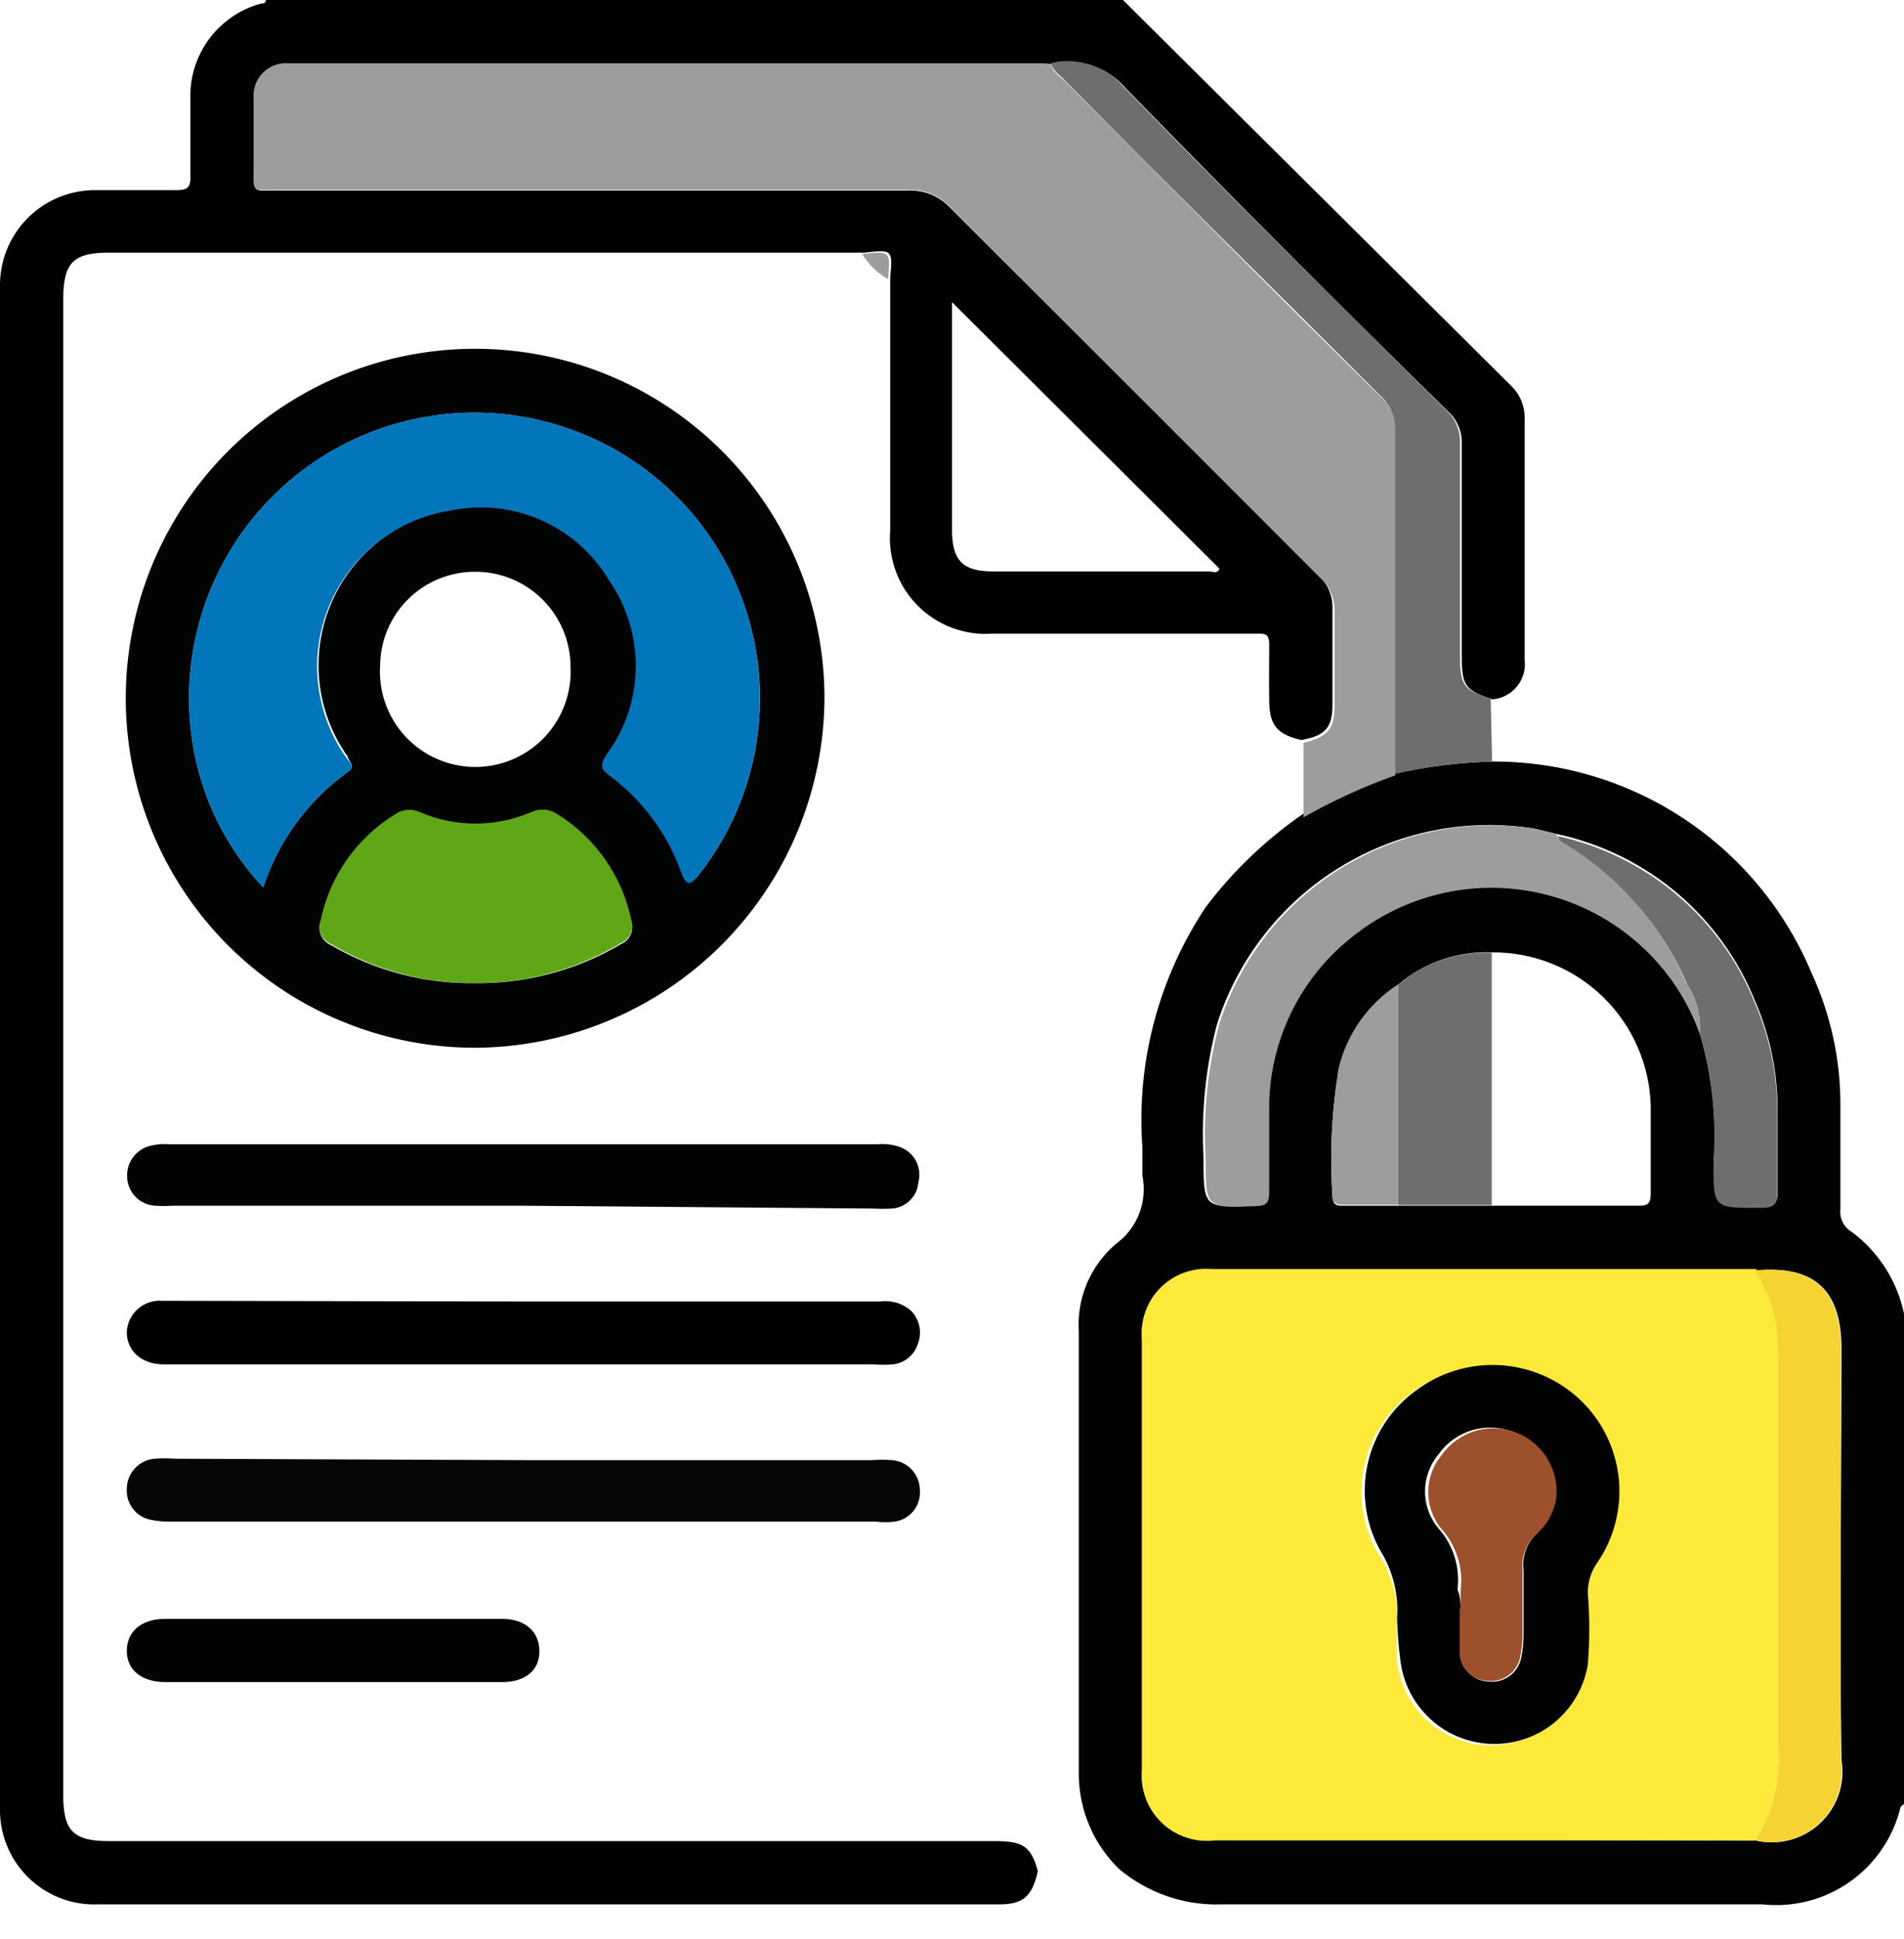
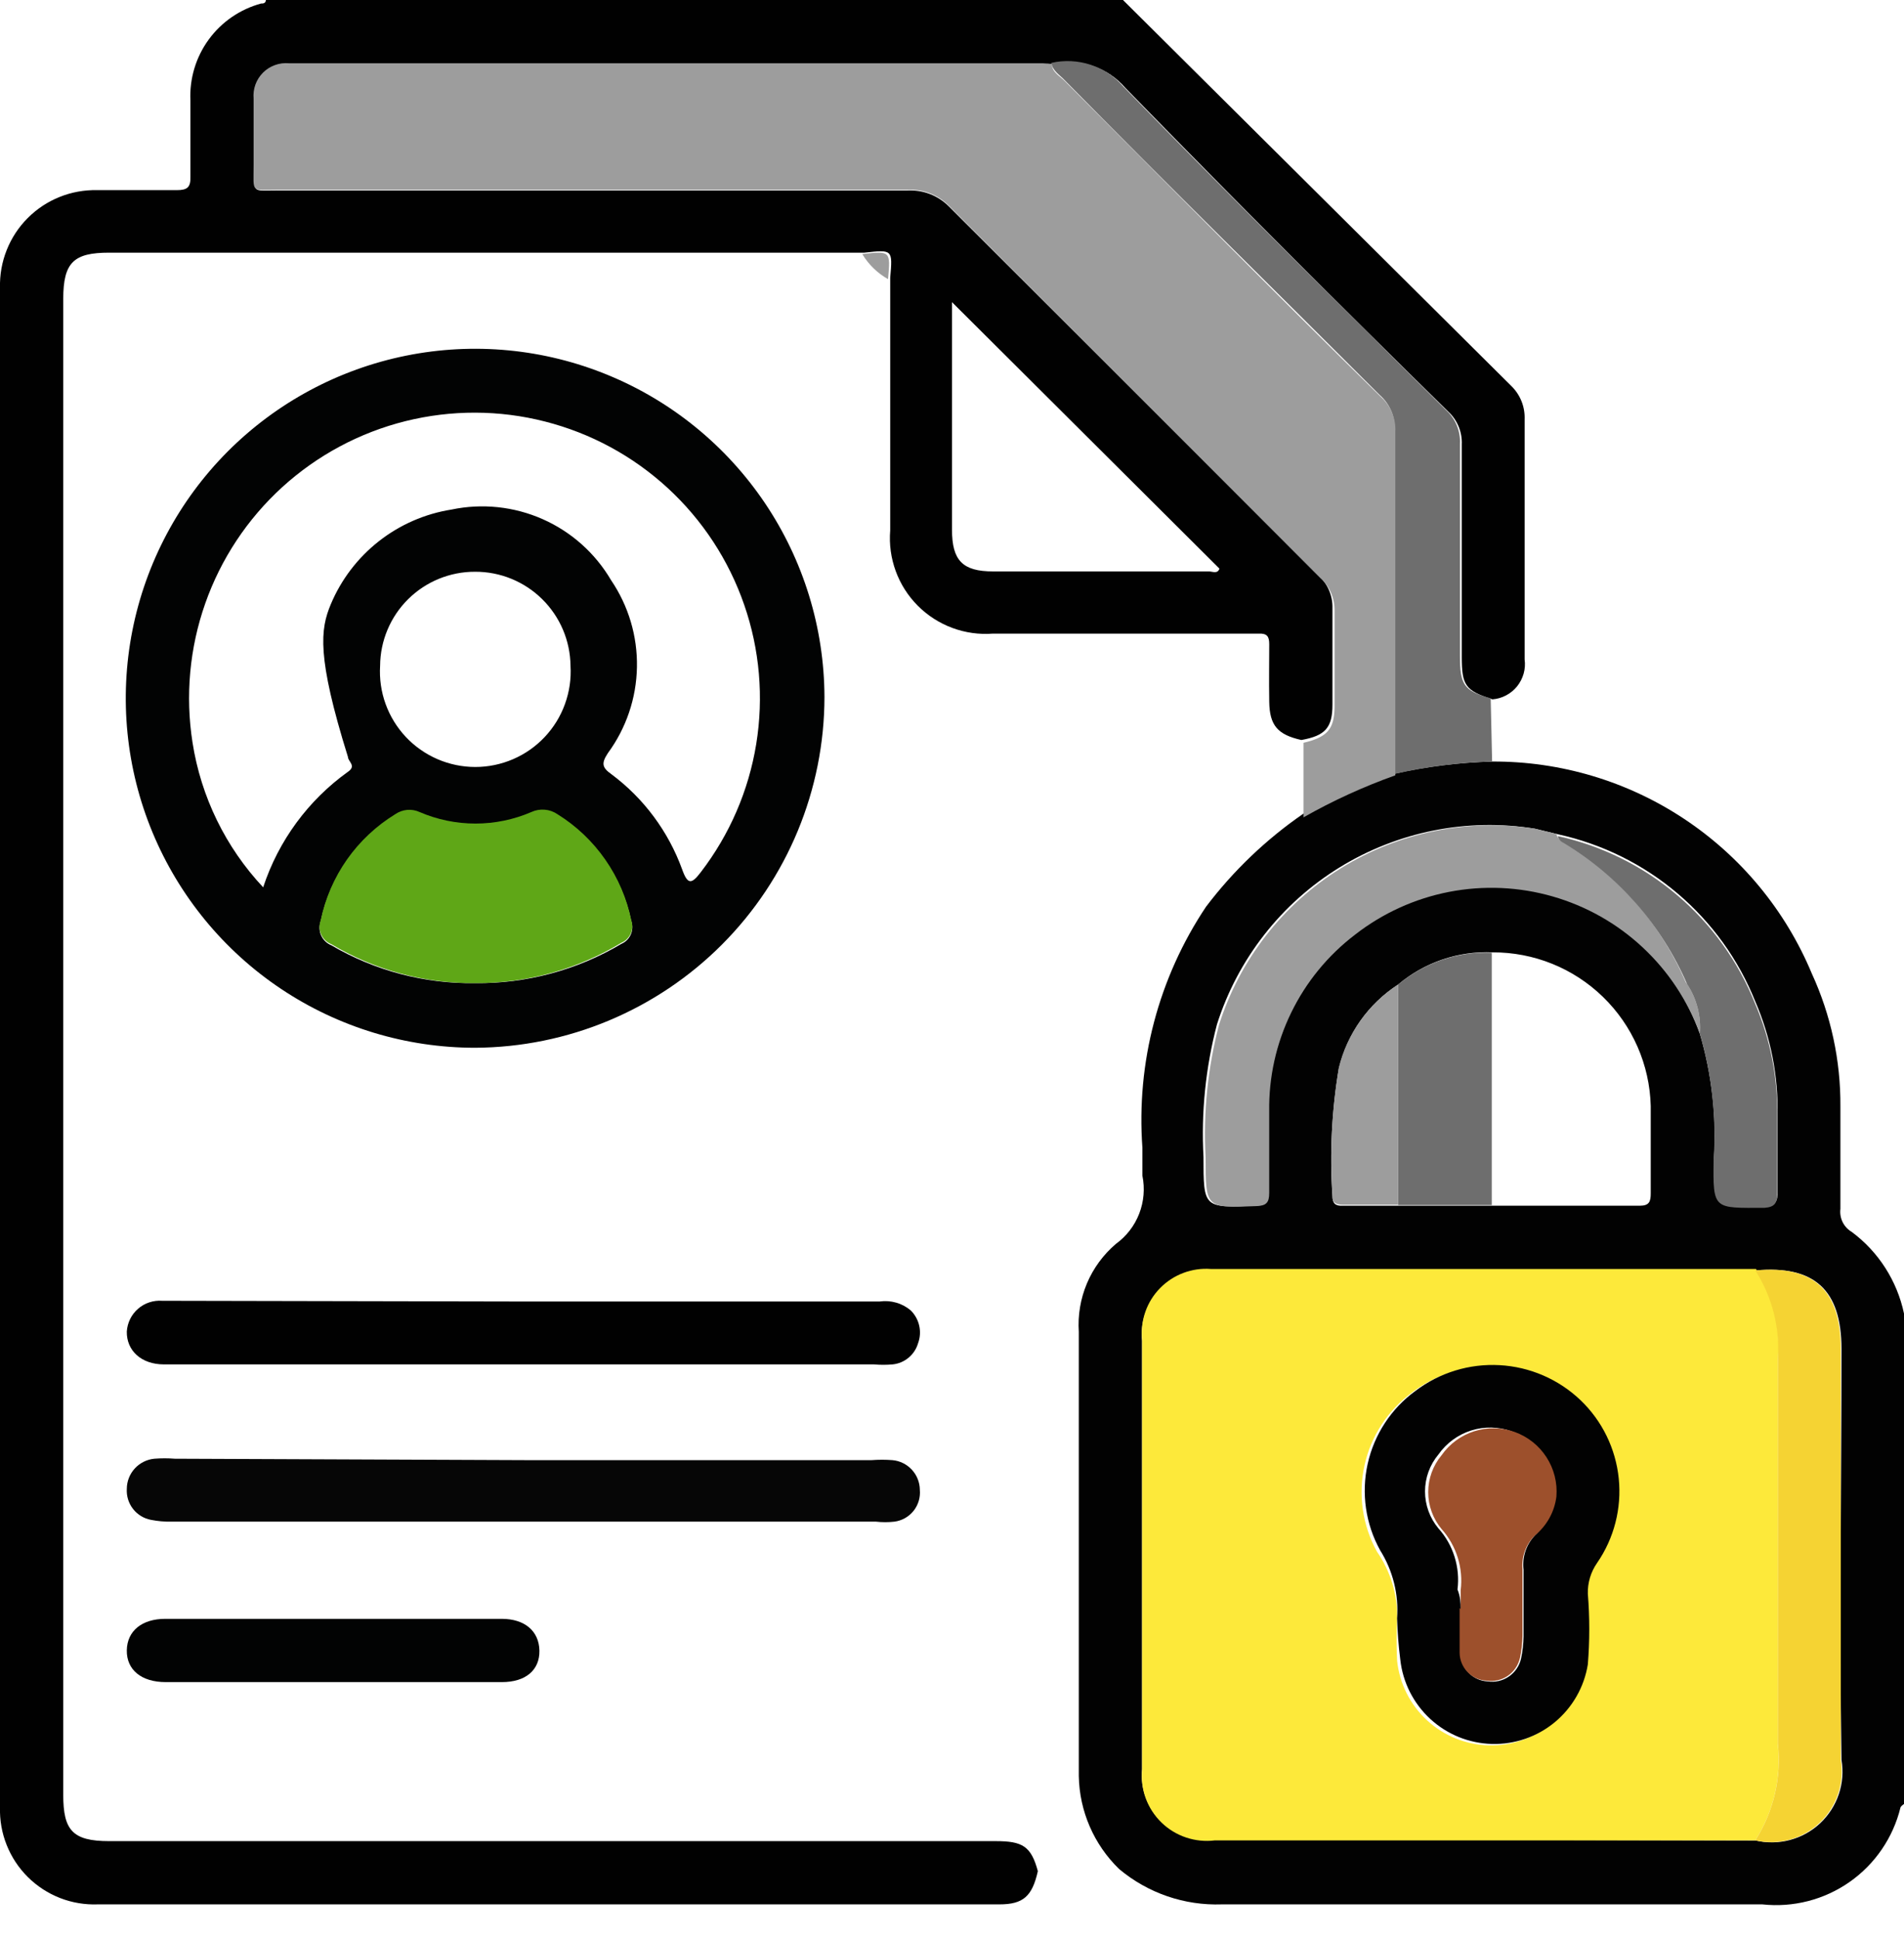
<svg xmlns="http://www.w3.org/2000/svg" width="55" height="56" viewBox="0 0 55 56" fill="none">
  <g clip-path="url(#clip0_510_1958)">
    <path d="M32.439 0L43.664 11.153C43.79 11.278 43.889 11.428 43.954 11.593C44.019 11.758 44.048 11.935 44.041 12.113C44.041 14.429 44.041 16.735 44.041 19.041C44.06 19.178 44.05 19.318 44.013 19.451C43.975 19.585 43.911 19.709 43.825 19.817C43.738 19.925 43.63 20.014 43.507 20.079C43.385 20.144 43.251 20.183 43.112 20.194C42.327 19.939 42.225 19.796 42.225 18.96C42.225 16.919 42.225 14.878 42.225 12.837C42.233 12.66 42.203 12.484 42.136 12.32C42.069 12.156 41.967 12.008 41.837 11.888C38.715 8.827 35.582 5.694 32.511 2.541C32.258 2.246 31.93 2.025 31.561 1.903C31.192 1.781 30.797 1.762 30.419 1.847C30.33 1.842 30.242 1.842 30.153 1.847H8.368C8.231 1.835 8.092 1.853 7.963 1.899C7.833 1.946 7.716 2.021 7.618 2.118C7.521 2.216 7.446 2.333 7.399 2.463C7.352 2.592 7.335 2.731 7.347 2.868C7.347 3.511 7.347 4.154 7.347 4.796C7.347 5.602 7.255 5.5 8.021 5.5H26.204C26.426 5.488 26.648 5.522 26.856 5.601C27.063 5.68 27.252 5.802 27.409 5.96L38.082 16.613C38.215 16.732 38.32 16.879 38.39 17.042C38.461 17.206 38.495 17.383 38.49 17.562C38.49 18.49 38.49 19.419 38.49 20.347C38.49 21.021 38.276 21.245 37.592 21.368C36.908 21.215 36.674 20.949 36.664 20.266C36.653 19.582 36.664 19.164 36.664 18.602C36.664 18.378 36.602 18.286 36.357 18.296C35.847 18.296 35.337 18.296 34.806 18.296H28.684C28.285 18.327 27.885 18.271 27.51 18.132C27.135 17.993 26.794 17.774 26.512 17.491C26.23 17.208 26.012 16.867 25.875 16.492C25.737 16.116 25.682 15.715 25.715 15.317C25.715 12.878 25.715 10.449 25.715 8.021C25.786 7.205 25.786 7.205 24.97 7.296H24.378H3.153C2.133 7.296 1.827 7.572 1.827 8.633V51.827C1.827 52.847 2.092 53.164 3.153 53.164H28.766C29.531 53.164 29.786 53.307 29.98 54.031C29.817 54.755 29.561 54.99 28.868 54.99C20.181 54.99 11.5 54.99 2.827 54.99C2.454 55.004 2.081 54.942 1.733 54.806C1.385 54.67 1.069 54.464 0.804 54.201C0.539 53.938 0.331 53.623 0.193 53.276C0.054 52.929 -0.011 52.557 0 52.184V8.307C-0.009 7.935 0.056 7.565 0.194 7.22C0.331 6.874 0.537 6.56 0.8 6.297C1.062 6.034 1.375 5.826 1.72 5.688C2.065 5.549 2.435 5.482 2.806 5.49C3.572 5.49 4.337 5.49 5.113 5.49C5.408 5.49 5.511 5.409 5.5 5.102C5.5 4.368 5.5 3.633 5.5 2.898C5.472 2.27 5.658 1.65 6.029 1.142C6.4 0.633 6.934 0.267 7.541 0.102C7.602 0.102 7.674 0.102 7.684 -0.01L32.439 0ZM27.5 8.725V15.296C27.5 16.184 27.806 16.5 28.684 16.5C30.725 16.5 32.837 16.5 34.919 16.5C35.021 16.5 35.174 16.582 35.225 16.419L27.5 8.725Z" fill="#010101" />
    <path d="M43.102 21.99C45.075 21.98 47.006 22.556 48.651 23.647C50.295 24.737 51.578 26.291 52.337 28.112C52.89 29.315 53.172 30.625 53.163 31.949C53.163 32.969 53.163 33.918 53.163 34.908C53.147 35.039 53.169 35.171 53.227 35.289C53.285 35.407 53.377 35.505 53.49 35.572C54.264 36.147 54.8 36.985 55 37.929V52.092C55 52.092 54.908 52.153 54.898 52.194C54.685 53.065 54.163 53.828 53.429 54.343C52.695 54.857 51.799 55.087 50.908 54.99C45.704 54.99 40.5 54.99 35.296 54.99C34.214 55.029 33.156 54.665 32.327 53.969C31.6 53.264 31.181 52.299 31.163 51.286C31.163 47.01 31.163 42.735 31.163 38.459C31.131 37.981 31.211 37.503 31.397 37.061C31.583 36.62 31.87 36.229 32.235 35.918C32.538 35.699 32.772 35.396 32.907 35.047C33.043 34.697 33.075 34.316 33 33.949C33 33.684 33 33.418 33 33.143C32.82 30.683 33.467 28.234 34.837 26.184C35.623 25.146 36.571 24.24 37.643 23.5C38.48 23.042 39.353 22.657 40.255 22.347C41.19 22.135 42.144 22.015 43.102 21.99ZM40.388 28.429C39.526 28.988 38.912 29.858 38.674 30.857C38.469 32.074 38.408 33.31 38.49 34.541C38.49 34.755 38.582 34.827 38.786 34.816H40.388H43.082C44.51 34.816 45.939 34.816 47.367 34.816C47.643 34.816 47.684 34.694 47.684 34.459C47.684 33.623 47.684 32.776 47.684 31.939C47.654 30.748 47.159 29.616 46.304 28.786C45.45 27.956 44.304 27.494 43.112 27.5C42.12 27.457 41.147 27.788 40.388 28.429ZM49.102 29.847C49.447 31.015 49.585 32.234 49.51 33.449C49.51 34.898 49.51 34.878 50.969 34.827C51.286 34.827 51.357 34.684 51.347 34.398C51.347 33.673 51.347 32.939 51.347 32.204C51.371 31.076 51.152 29.955 50.704 28.918C50.221 27.71 49.45 26.639 48.457 25.797C47.465 24.956 46.281 24.37 45.01 24.092L44.337 23.929C42.383 23.613 40.38 24.011 38.694 25.048C37.009 26.086 35.752 27.695 35.153 29.582C34.826 30.829 34.695 32.12 34.765 33.408C34.765 34.878 34.765 34.878 36.235 34.816C36.51 34.816 36.602 34.725 36.602 34.439C36.602 33.65 36.602 32.864 36.602 32.082C36.587 31.097 36.804 30.122 37.235 29.236C37.665 28.349 38.298 27.577 39.082 26.98C39.88 26.346 40.818 25.912 41.817 25.713C42.817 25.515 43.849 25.557 44.829 25.838C45.809 26.118 46.707 26.628 47.451 27.325C48.194 28.023 48.76 28.887 49.102 29.847ZM50.704 53.143C51.032 53.222 51.375 53.218 51.702 53.132C52.029 53.046 52.329 52.881 52.575 52.65C52.822 52.419 53.008 52.131 53.116 51.811C53.224 51.491 53.251 51.149 53.194 50.816C53.133 46.857 53.194 42.898 53.194 38.949C53.194 37.245 52.408 36.531 50.725 36.684H50.459H34.98C34.709 36.663 34.436 36.702 34.182 36.798C33.928 36.894 33.697 37.044 33.508 37.239C33.318 37.434 33.173 37.667 33.084 37.924C32.994 38.181 32.962 38.454 32.99 38.725V51.082C32.963 51.362 33 51.644 33.097 51.908C33.194 52.172 33.349 52.411 33.551 52.607C33.753 52.803 33.996 52.951 34.263 53.04C34.529 53.129 34.813 53.157 35.092 53.123H42.174L50.704 53.143Z" fill="#020202" />
    <path d="M43.102 21.99C42.154 22.017 41.211 22.137 40.286 22.347C40.286 19.041 40.286 15.735 40.286 12.429C40.296 12.237 40.263 12.046 40.189 11.869C40.114 11.692 40.001 11.535 39.857 11.408C36.796 8.347 33.734 5.347 30.755 2.316C30.612 2.163 30.408 2.051 30.367 1.816C30.746 1.731 31.141 1.75 31.51 1.872C31.878 1.994 32.207 2.215 32.459 2.51C35.52 5.663 38.663 8.755 41.786 11.857C41.916 11.977 42.017 12.125 42.084 12.289C42.151 12.453 42.182 12.629 42.173 12.806C42.173 14.847 42.173 16.888 42.173 18.929C42.173 19.765 42.275 19.949 43.061 20.163L43.102 21.99Z" fill="#6E6E6E" />
    <path d="M30.387 1.857C30.387 2.092 30.632 2.204 30.775 2.357C33.836 5.418 36.836 8.48 39.877 11.449C40.021 11.576 40.135 11.733 40.209 11.91C40.283 12.087 40.316 12.278 40.306 12.47C40.306 15.776 40.306 19.082 40.306 22.388C39.388 22.715 38.5 23.121 37.653 23.602V21.449C38.336 21.286 38.541 21.061 38.551 20.429C38.551 19.5 38.551 18.572 38.551 17.643C38.555 17.465 38.521 17.288 38.451 17.124C38.38 16.96 38.275 16.813 38.142 16.694L27.408 5.939C27.251 5.782 27.062 5.659 26.855 5.58C26.647 5.501 26.425 5.467 26.204 5.48H8C7.234 5.48 7.326 5.582 7.326 4.776C7.326 4.133 7.326 3.49 7.326 2.847C7.314 2.71 7.331 2.572 7.378 2.442C7.425 2.313 7.5 2.195 7.597 2.098C7.695 2 7.812 1.926 7.942 1.879C8.071 1.832 8.209 1.814 8.347 1.827H30.122C30.211 1.832 30.3 1.842 30.387 1.857Z" fill="#9D9D9D" />
    <path d="M25.653 8.061C25.346 7.888 25.09 7.638 24.908 7.337C25.724 7.245 25.724 7.245 25.653 8.061Z" fill="#9D9D9D" />
    <path d="M50.704 53.143H42.174H35.092C34.813 53.178 34.53 53.149 34.263 53.06C33.996 52.971 33.753 52.823 33.551 52.627C33.35 52.431 33.194 52.192 33.097 51.928C33 51.664 32.964 51.382 32.99 51.102V38.684C32.962 38.413 32.995 38.14 33.084 37.883C33.173 37.626 33.318 37.392 33.508 37.198C33.698 37.003 33.928 36.853 34.182 36.757C34.437 36.661 34.709 36.622 34.98 36.643H50.459H50.725C51.214 37.414 51.436 38.325 51.358 39.234C51.358 42.949 51.358 46.673 51.358 50.388C51.456 51.353 51.226 52.324 50.704 53.143ZM40.358 46.734C40.337 47.142 40.337 47.551 40.358 47.959C40.429 48.617 40.736 49.227 41.223 49.676C41.71 50.124 42.343 50.381 43.004 50.398C43.666 50.416 44.312 50.193 44.821 49.77C45.331 49.348 45.67 48.755 45.776 48.102C45.83 47.423 45.83 46.74 45.776 46.061C45.768 45.744 45.861 45.434 46.041 45.173C46.534 44.46 46.756 43.595 46.668 42.733C46.58 41.871 46.188 41.068 45.562 40.469C44.928 39.867 44.101 39.509 43.228 39.46C42.355 39.412 41.493 39.675 40.796 40.204C40.094 40.715 39.604 41.465 39.416 42.312C39.228 43.159 39.356 44.046 39.776 44.806C40.169 45.371 40.372 46.046 40.358 46.734Z" fill="#FDE93A" />
    <path d="M49.102 29.847C48.755 28.898 48.19 28.045 47.45 27.356C46.712 26.667 45.82 26.163 44.849 25.885C43.878 25.606 42.855 25.561 41.863 25.753C40.871 25.945 39.939 26.369 39.142 26.99C38.359 27.587 37.726 28.36 37.296 29.246C36.865 30.132 36.648 31.107 36.663 32.092C36.663 32.881 36.663 33.667 36.663 34.449C36.663 34.735 36.571 34.816 36.296 34.827C34.826 34.888 34.826 34.888 34.826 33.419C34.756 32.131 34.886 30.84 35.214 29.592C35.809 27.715 37.056 26.113 38.729 25.075C40.401 24.036 42.39 23.63 44.336 23.929L44.959 24.082C44.969 24.125 44.989 24.164 45.018 24.198C45.046 24.232 45.082 24.258 45.122 24.276C46.71 25.23 47.959 26.657 48.694 28.357C49 28.791 49.144 29.318 49.102 29.847Z" fill="#9D9D9D" />
    <path d="M50.704 53.143C51.232 52.316 51.462 51.333 51.357 50.357C51.357 46.643 51.357 42.918 51.357 39.204C51.414 38.316 51.185 37.433 50.704 36.684C52.388 36.531 53.173 37.245 53.173 38.949C53.173 42.898 53.173 46.857 53.173 50.816C53.229 51.147 53.202 51.487 53.095 51.805C52.988 52.123 52.804 52.409 52.56 52.639C52.316 52.869 52.019 53.036 51.695 53.123C51.371 53.211 51.031 53.218 50.704 53.143Z" fill="#F5D333" />
    <path d="M43.092 27.51V34.796H40.388V28.429C41.143 27.797 42.108 27.469 43.092 27.51Z" fill="#6E6E6E" />
    <path d="M49.102 29.847C49.142 29.343 49.013 28.84 48.735 28.419C48 26.718 46.751 25.291 45.163 24.337C45.123 24.319 45.087 24.293 45.059 24.259C45.031 24.226 45.011 24.186 45 24.143C46.271 24.422 47.454 25.007 48.447 25.849C49.44 26.69 50.211 27.761 50.694 28.97C51.141 30.006 51.361 31.127 51.337 32.255C51.337 32.99 51.337 33.725 51.337 34.449C51.337 34.735 51.276 34.857 50.959 34.878C49.5 34.878 49.48 34.949 49.5 33.5C49.584 32.269 49.449 31.032 49.102 29.847Z" fill="#6E6E6E" />
    <path d="M40.388 28.429V34.786H38.786C38.582 34.786 38.48 34.725 38.49 34.51C38.408 33.279 38.47 32.043 38.674 30.827C38.919 29.838 39.532 28.981 40.388 28.429Z" fill="#9D9D9D" />
-     <path d="M13.725 30.255C11.73 30.255 9.781 29.664 8.122 28.557C6.463 27.45 5.17 25.876 4.405 24.035C3.64 22.193 3.438 20.166 3.824 18.209C4.21 16.253 5.167 14.454 6.574 13.041C7.982 11.629 9.776 10.664 11.731 10.27C13.686 9.876 15.714 10.07 17.558 10.828C19.403 11.585 20.982 12.873 22.096 14.527C23.21 16.181 23.808 18.128 23.816 20.122C23.814 22.802 22.751 25.371 20.86 27.27C18.969 29.168 16.404 30.241 13.725 30.255ZM7.602 25.622C8.044 24.278 8.901 23.11 10.051 22.286C10.306 22.112 10.051 21.99 10.051 21.857C9.6 21.226 9.317 20.49 9.23 19.719C9.143 18.948 9.255 18.168 9.554 17.452C9.854 16.736 10.332 16.109 10.942 15.63C11.552 15.151 12.275 14.835 13.041 14.714C13.927 14.528 14.848 14.625 15.676 14.991C16.504 15.357 17.195 15.974 17.653 16.755C18.155 17.494 18.416 18.371 18.399 19.264C18.383 20.158 18.09 21.024 17.561 21.745C17.367 22.041 17.388 22.163 17.663 22.357C18.597 23.053 19.306 24.008 19.704 25.102C19.867 25.561 19.98 25.53 20.245 25.183C21.076 24.101 21.626 22.83 21.845 21.483C22.064 20.136 21.945 18.755 21.498 17.466C21.052 16.176 20.293 15.017 19.289 14.093C18.285 13.169 17.067 12.509 15.744 12.172C14.422 11.834 13.036 11.831 11.712 12.161C10.388 12.491 9.167 13.145 8.157 14.063C7.148 14.982 6.382 16.136 5.929 17.424C5.476 18.711 5.35 20.09 5.561 21.439C5.805 23.007 6.516 24.465 7.602 25.622ZM13.725 28.388C15.21 28.405 16.672 28.013 17.949 27.255C18.071 27.203 18.168 27.106 18.221 26.985C18.274 26.864 18.279 26.727 18.235 26.602C18.106 25.973 17.851 25.378 17.484 24.851C17.117 24.325 16.647 23.879 16.102 23.541C15.992 23.466 15.865 23.421 15.733 23.41C15.6 23.399 15.467 23.423 15.347 23.48C14.838 23.698 14.289 23.811 13.735 23.811C13.18 23.811 12.632 23.698 12.123 23.48C12.01 23.428 11.886 23.406 11.762 23.417C11.639 23.428 11.52 23.47 11.418 23.541C10.869 23.877 10.395 24.321 10.024 24.848C9.654 25.375 9.396 25.971 9.265 26.602C9.215 26.735 9.219 26.882 9.276 27.012C9.334 27.141 9.44 27.243 9.572 27.296C10.83 28.033 12.266 28.41 13.725 28.388ZM13.725 16.51C13.001 16.507 12.306 16.791 11.791 17.3C11.277 17.809 10.985 18.501 10.98 19.224C10.957 19.6 11.011 19.976 11.139 20.329C11.267 20.683 11.466 21.006 11.723 21.28C11.981 21.554 12.292 21.772 12.637 21.921C12.982 22.07 13.354 22.147 13.73 22.147C14.106 22.147 14.477 22.07 14.823 21.921C15.168 21.772 15.479 21.554 15.736 21.28C15.994 21.006 16.193 20.683 16.32 20.329C16.448 19.976 16.503 19.6 16.48 19.224C16.472 18.5 16.177 17.808 15.661 17.3C15.145 16.791 14.449 16.507 13.725 16.51Z" fill="#020303" />
+     <path d="M13.725 30.255C11.73 30.255 9.781 29.664 8.122 28.557C6.463 27.45 5.17 25.876 4.405 24.035C3.64 22.193 3.438 20.166 3.824 18.209C4.21 16.253 5.167 14.454 6.574 13.041C7.982 11.629 9.776 10.664 11.731 10.27C13.686 9.876 15.714 10.07 17.558 10.828C19.403 11.585 20.982 12.873 22.096 14.527C23.21 16.181 23.808 18.128 23.816 20.122C23.814 22.802 22.751 25.371 20.86 27.27C18.969 29.168 16.404 30.241 13.725 30.255ZM7.602 25.622C8.044 24.278 8.901 23.11 10.051 22.286C10.306 22.112 10.051 21.99 10.051 21.857C9.143 18.948 9.255 18.168 9.554 17.452C9.854 16.736 10.332 16.109 10.942 15.63C11.552 15.151 12.275 14.835 13.041 14.714C13.927 14.528 14.848 14.625 15.676 14.991C16.504 15.357 17.195 15.974 17.653 16.755C18.155 17.494 18.416 18.371 18.399 19.264C18.383 20.158 18.09 21.024 17.561 21.745C17.367 22.041 17.388 22.163 17.663 22.357C18.597 23.053 19.306 24.008 19.704 25.102C19.867 25.561 19.98 25.53 20.245 25.183C21.076 24.101 21.626 22.83 21.845 21.483C22.064 20.136 21.945 18.755 21.498 17.466C21.052 16.176 20.293 15.017 19.289 14.093C18.285 13.169 17.067 12.509 15.744 12.172C14.422 11.834 13.036 11.831 11.712 12.161C10.388 12.491 9.167 13.145 8.157 14.063C7.148 14.982 6.382 16.136 5.929 17.424C5.476 18.711 5.35 20.09 5.561 21.439C5.805 23.007 6.516 24.465 7.602 25.622ZM13.725 28.388C15.21 28.405 16.672 28.013 17.949 27.255C18.071 27.203 18.168 27.106 18.221 26.985C18.274 26.864 18.279 26.727 18.235 26.602C18.106 25.973 17.851 25.378 17.484 24.851C17.117 24.325 16.647 23.879 16.102 23.541C15.992 23.466 15.865 23.421 15.733 23.41C15.6 23.399 15.467 23.423 15.347 23.48C14.838 23.698 14.289 23.811 13.735 23.811C13.18 23.811 12.632 23.698 12.123 23.48C12.01 23.428 11.886 23.406 11.762 23.417C11.639 23.428 11.52 23.47 11.418 23.541C10.869 23.877 10.395 24.321 10.024 24.848C9.654 25.375 9.396 25.971 9.265 26.602C9.215 26.735 9.219 26.882 9.276 27.012C9.334 27.141 9.44 27.243 9.572 27.296C10.83 28.033 12.266 28.41 13.725 28.388ZM13.725 16.51C13.001 16.507 12.306 16.791 11.791 17.3C11.277 17.809 10.985 18.501 10.98 19.224C10.957 19.6 11.011 19.976 11.139 20.329C11.267 20.683 11.466 21.006 11.723 21.28C11.981 21.554 12.292 21.772 12.637 21.921C12.982 22.07 13.354 22.147 13.73 22.147C14.106 22.147 14.477 22.07 14.823 21.921C15.168 21.772 15.479 21.554 15.736 21.28C15.994 21.006 16.193 20.683 16.32 20.329C16.448 19.976 16.503 19.6 16.48 19.224C16.472 18.5 16.177 17.808 15.661 17.3C15.145 16.791 14.449 16.507 13.725 16.51Z" fill="#020303" />
    <path d="M15.142 42.163H25.183C25.38 42.148 25.578 42.148 25.775 42.163C25.991 42.181 26.192 42.279 26.339 42.438C26.487 42.596 26.569 42.804 26.571 43.02C26.591 43.239 26.526 43.457 26.389 43.628C26.252 43.799 26.054 43.911 25.836 43.939C25.66 43.959 25.482 43.959 25.306 43.939H4.949C4.753 43.943 4.558 43.925 4.367 43.888C4.16 43.851 3.974 43.739 3.844 43.573C3.714 43.407 3.65 43.2 3.663 42.99C3.664 42.772 3.747 42.563 3.894 42.403C4.041 42.243 4.242 42.143 4.459 42.122C4.656 42.107 4.854 42.107 5.051 42.122L15.142 42.163Z" fill="#060606" />
-     <path d="M15.102 34.816H5C4.823 34.827 4.646 34.827 4.469 34.816C4.259 34.802 4.062 34.71 3.916 34.56C3.769 34.409 3.683 34.21 3.673 34C3.66 33.809 3.709 33.619 3.814 33.458C3.919 33.298 4.074 33.177 4.255 33.112C4.459 33.048 4.674 33.024 4.887 33.041H25.346C25.557 33.022 25.768 33.046 25.969 33.112C26.175 33.178 26.348 33.321 26.453 33.511C26.557 33.701 26.585 33.923 26.53 34.133C26.516 34.331 26.431 34.518 26.29 34.658C26.15 34.799 25.963 34.884 25.765 34.898C25.585 34.908 25.404 34.908 25.224 34.898L15.102 34.816Z" fill="#020303" />
    <path d="M15.143 37.582H25.408C25.567 37.559 25.73 37.57 25.884 37.614C26.039 37.657 26.183 37.734 26.306 37.837C26.429 37.958 26.515 38.112 26.553 38.28C26.591 38.448 26.58 38.624 26.52 38.786C26.473 38.949 26.377 39.095 26.246 39.204C26.116 39.313 25.955 39.381 25.786 39.398C25.606 39.414 25.425 39.414 25.245 39.398H4.735C4.082 39.398 3.653 39 3.663 38.449C3.671 38.324 3.704 38.201 3.759 38.088C3.815 37.975 3.893 37.874 3.988 37.792C4.083 37.709 4.193 37.646 4.312 37.607C4.432 37.567 4.558 37.552 4.684 37.561L15.143 37.582Z" fill="#010101" />
    <path d="M9.643 48.572H4.786C4.082 48.572 3.653 48.215 3.663 47.653C3.673 47.092 4.102 46.745 4.776 46.745H14.49C15.163 46.745 15.571 47.102 15.582 47.663C15.592 48.225 15.184 48.572 14.5 48.572H9.643Z" fill="#020303" />
    <path d="M40.357 46.735C40.408 46.043 40.236 45.353 39.867 44.765C39.447 44.006 39.319 43.119 39.507 42.271C39.695 41.424 40.186 40.674 40.888 40.163C41.584 39.635 42.446 39.371 43.319 39.42C44.192 39.468 45.02 39.826 45.653 40.428C46.28 41.027 46.672 41.83 46.76 42.692C46.848 43.554 46.626 44.42 46.133 45.133C45.952 45.393 45.859 45.704 45.867 46.02C45.922 46.7 45.922 47.382 45.867 48.061C45.762 48.715 45.422 49.307 44.913 49.73C44.403 50.152 43.758 50.375 43.096 50.358C42.434 50.34 41.801 50.084 41.315 49.635C40.828 49.186 40.52 48.576 40.449 47.918C40.399 47.526 40.369 47.13 40.357 46.735ZM42.194 46.459C42.194 46.888 42.194 47.316 42.194 47.745C42.196 47.953 42.278 48.152 42.422 48.302C42.566 48.451 42.762 48.541 42.969 48.551C43.185 48.585 43.406 48.535 43.586 48.411C43.766 48.288 43.892 48.101 43.939 47.888C43.983 47.68 44.007 47.468 44.01 47.255C44.01 46.609 44.01 45.966 44.01 45.327C43.989 45.148 44.007 44.966 44.063 44.795C44.12 44.624 44.213 44.468 44.337 44.337C44.652 44.037 44.842 43.628 44.867 43.194C44.899 42.794 44.799 42.395 44.582 42.059C44.364 41.722 44.042 41.466 43.665 41.33C43.288 41.194 42.877 41.186 42.495 41.307C42.113 41.428 41.781 41.672 41.551 42C41.301 42.299 41.164 42.676 41.164 43.066C41.164 43.456 41.301 43.834 41.551 44.133C41.764 44.37 41.923 44.651 42.018 44.956C42.113 45.26 42.142 45.581 42.102 45.898C42.184 46.102 42.194 46.276 42.194 46.459Z" fill="#020202" />
-     <path d="M7.602 25.622C6.516 24.465 5.805 23.007 5.561 21.439C5.349 20.088 5.476 18.705 5.931 17.416C6.386 16.126 7.155 14.97 8.168 14.051C9.181 13.133 10.407 12.481 11.735 12.154C13.063 11.827 14.451 11.835 15.775 12.178C17.099 12.521 18.316 13.189 19.318 14.12C20.32 15.05 21.074 16.216 21.514 17.511C21.953 18.806 22.063 20.19 21.835 21.538C21.606 22.887 21.045 24.157 20.204 25.235C19.938 25.581 19.826 25.612 19.663 25.153C19.265 24.058 18.555 23.104 17.622 22.408C17.346 22.214 17.326 22.092 17.52 21.796C18.053 21.073 18.349 20.203 18.365 19.305C18.381 18.408 18.118 17.527 17.612 16.786C17.154 16.005 16.462 15.388 15.635 15.021C14.807 14.655 13.885 14.558 13 14.745C12.233 14.866 11.511 15.181 10.9 15.661C10.29 16.14 9.813 16.767 9.513 17.483C9.214 18.198 9.102 18.979 9.189 19.75C9.276 20.521 9.558 21.257 10.01 21.888C10.091 22.02 10.306 22.143 10.01 22.316C8.88 23.139 8.038 24.295 7.602 25.622Z" fill="#0375BA" />
    <path d="M13.725 28.388C12.264 28.401 10.827 28.013 9.572 27.265C9.44 27.213 9.334 27.111 9.276 26.981C9.219 26.851 9.215 26.704 9.265 26.571C9.396 25.941 9.654 25.344 10.024 24.817C10.395 24.291 10.869 23.846 11.418 23.51C11.521 23.44 11.639 23.397 11.762 23.386C11.886 23.375 12.01 23.397 12.123 23.449C12.632 23.668 13.18 23.781 13.735 23.781C14.289 23.781 14.838 23.668 15.347 23.449C15.467 23.393 15.6 23.369 15.733 23.38C15.865 23.39 15.992 23.435 16.102 23.51C16.647 23.848 17.117 24.294 17.484 24.821C17.851 25.347 18.106 25.943 18.235 26.571C18.279 26.696 18.274 26.833 18.221 26.954C18.168 27.076 18.071 27.172 17.949 27.224C16.675 27.993 15.213 28.396 13.725 28.388Z" fill="#5FA717" />
    <path d="M42.194 46.459C42.194 46.275 42.194 46.102 42.194 45.918C42.233 45.602 42.204 45.28 42.109 44.976C42.014 44.671 41.855 44.391 41.643 44.153C41.393 43.854 41.256 43.476 41.256 43.087C41.256 42.697 41.393 42.319 41.643 42.02C41.873 41.692 42.204 41.449 42.586 41.328C42.968 41.206 43.38 41.214 43.757 41.35C44.134 41.486 44.456 41.742 44.673 42.079C44.891 42.416 44.991 42.815 44.959 43.214C44.905 43.655 44.681 44.057 44.337 44.337C44.21 44.462 44.112 44.614 44.051 44.782C43.989 44.949 43.965 45.128 43.979 45.306C43.979 45.952 43.979 46.595 43.979 47.234C43.976 47.447 43.952 47.659 43.908 47.867C43.861 48.08 43.735 48.268 43.555 48.391C43.375 48.514 43.154 48.564 42.939 48.53C42.731 48.52 42.535 48.431 42.391 48.281C42.247 48.131 42.165 47.932 42.163 47.724C42.163 47.296 42.163 46.867 42.163 46.438L42.194 46.459Z" fill="#9D502C" />
  </g>
  <defs>
    <clipPath id="clip0_510_1958">
      <rect width="55" height="55.01" fill="white" />
    </clipPath>
  </defs>
</svg>